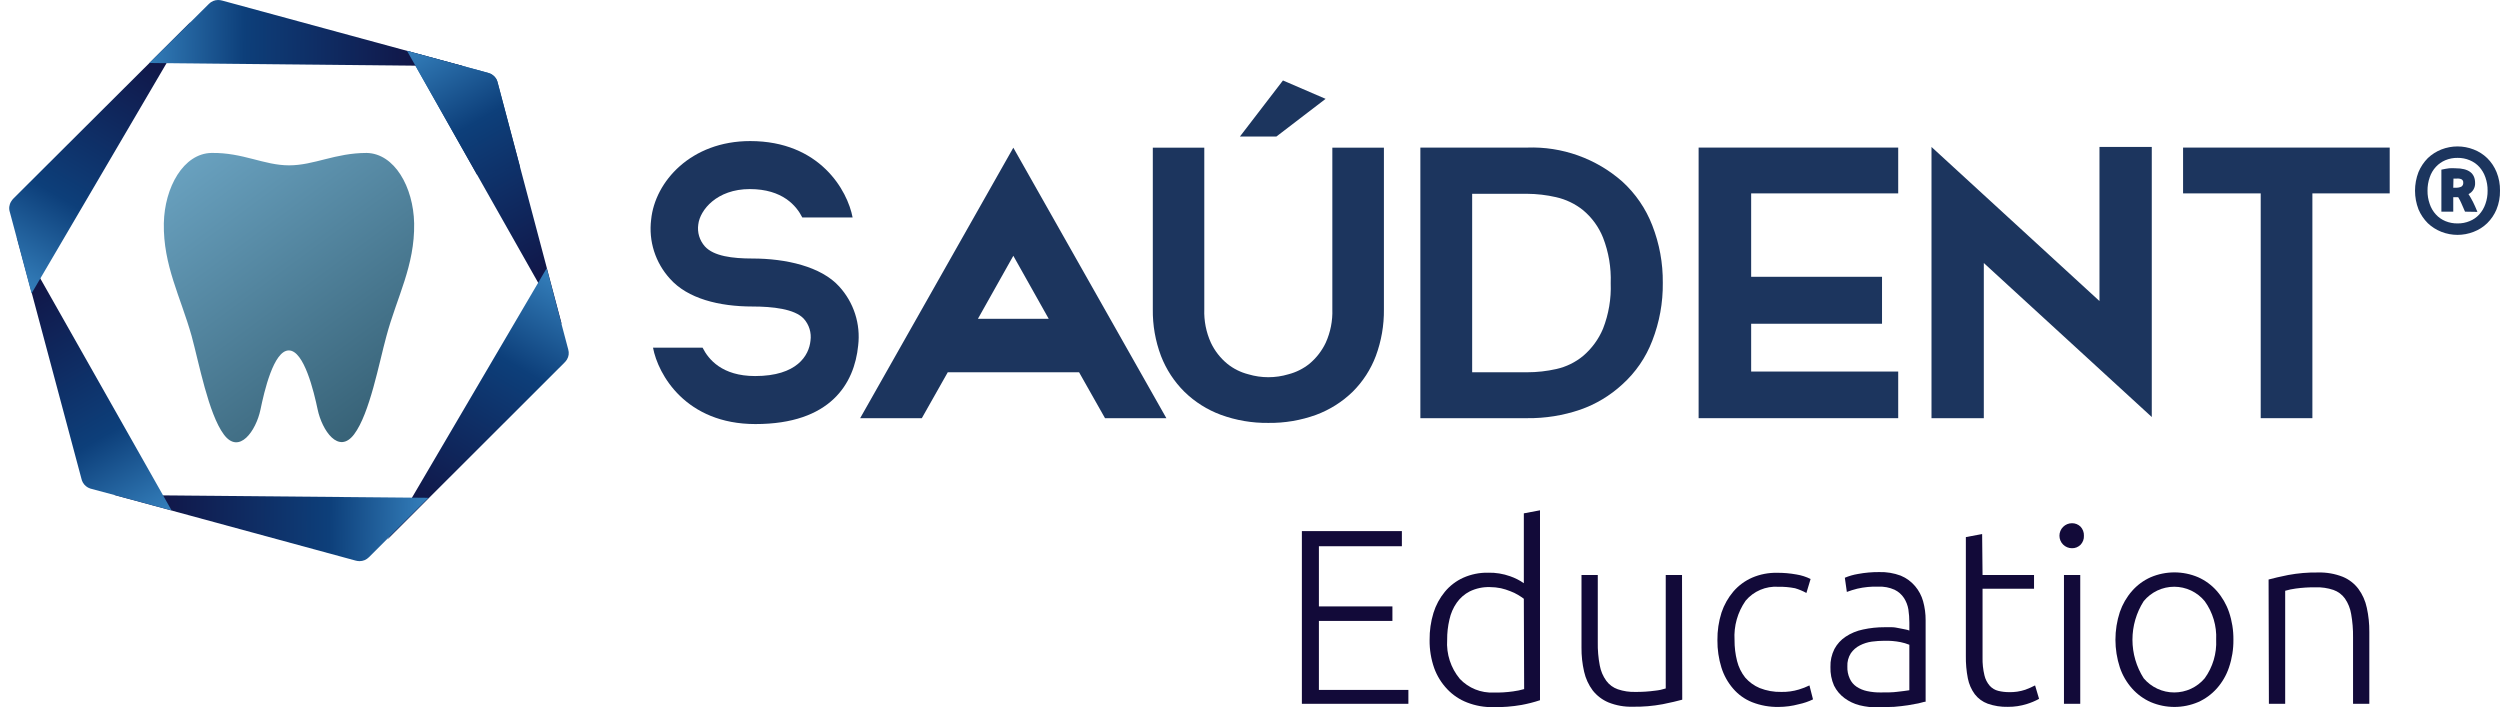
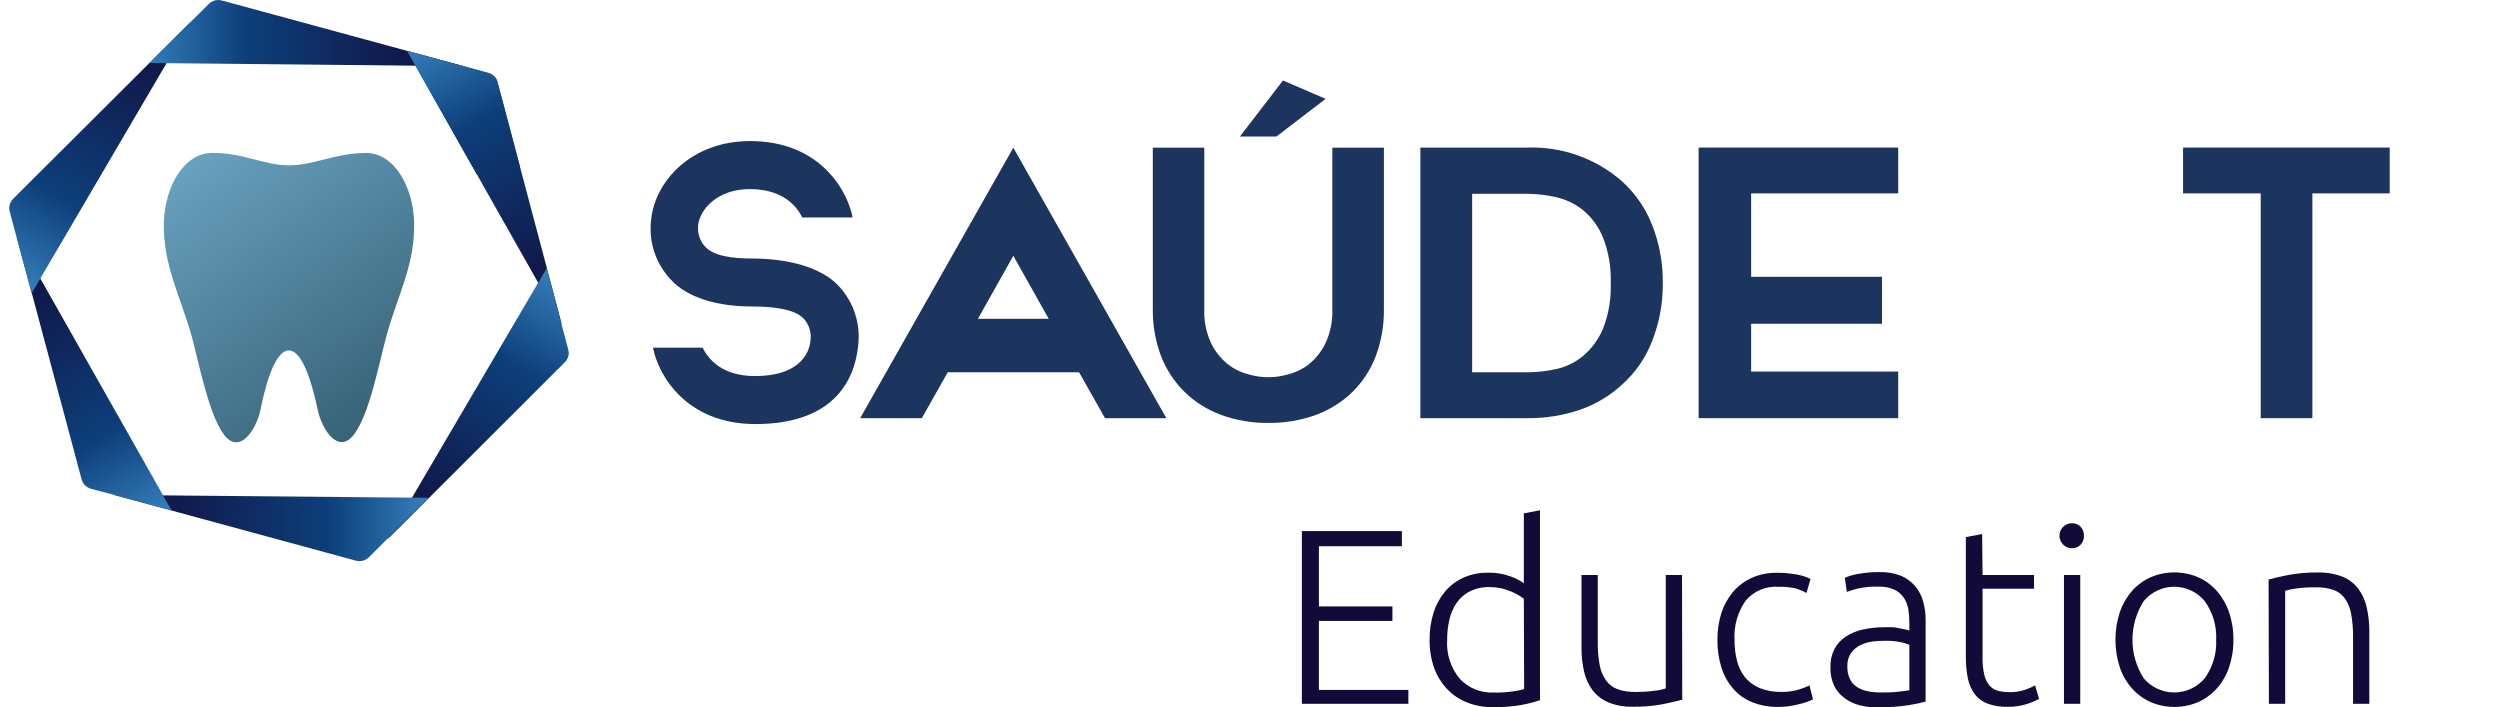
<svg xmlns="http://www.w3.org/2000/svg" width="152" height="43" viewBox="0 0 152 43" fill="none">
  <g clip-path="url(#clip0_230_1575)">
    <path d="M79.154 42.791V32.291H85.234V33.211H80.189V36.87H84.659V37.752H80.189V41.947H85.63V42.791H79.154Z" fill="#120A39" />
    <path d="M93.632 42.573C93.265 42.695 92.889 42.791 92.508 42.861C91.937 42.96 91.357 43.005 90.778 42.995C90.241 43.004 89.707 42.908 89.206 42.714C88.746 42.538 88.332 42.26 87.993 41.903C87.644 41.536 87.374 41.102 87.201 40.626C87.007 40.074 86.912 39.492 86.92 38.907C86.914 38.349 86.993 37.794 87.156 37.26C87.301 36.793 87.535 36.359 87.846 35.982C88.148 35.616 88.531 35.323 88.964 35.127C89.44 34.915 89.957 34.81 90.477 34.82C90.934 34.809 91.389 34.883 91.819 35.037C92.114 35.139 92.393 35.281 92.649 35.459V31.212L93.632 31.026V42.573ZM92.649 36.404C92.538 36.321 92.423 36.245 92.304 36.174C92.152 36.082 91.992 36.005 91.825 35.944C91.641 35.869 91.451 35.81 91.257 35.765C91.036 35.719 90.811 35.696 90.586 35.695C90.162 35.682 89.742 35.772 89.36 35.957C89.044 36.119 88.772 36.356 88.568 36.647C88.355 36.953 88.205 37.298 88.127 37.662C88.031 38.068 87.983 38.484 87.987 38.901C87.93 39.763 88.207 40.614 88.759 41.277C89.023 41.555 89.343 41.773 89.697 41.916C90.052 42.059 90.434 42.124 90.816 42.107C91.209 42.115 91.602 42.092 91.991 42.037C92.22 42.008 92.447 41.961 92.668 41.897L92.649 36.404Z" fill="#120A39" />
    <path d="M102.28 42.541C101.986 42.624 101.59 42.714 101.092 42.816C100.492 42.928 99.882 42.979 99.272 42.969C98.767 42.984 98.265 42.895 97.796 42.708C97.42 42.55 97.091 42.3 96.838 41.98C96.586 41.642 96.408 41.254 96.315 40.843C96.203 40.359 96.15 39.864 96.155 39.367V34.961H97.145V39.048C97.136 39.521 97.177 39.995 97.266 40.459C97.327 40.796 97.462 41.115 97.662 41.392C97.838 41.632 98.084 41.812 98.365 41.909C98.706 42.025 99.065 42.079 99.425 42.069C99.831 42.073 100.236 42.047 100.639 41.992C100.856 41.971 101.07 41.926 101.277 41.858V34.961H102.267L102.28 42.541Z" fill="#120A39" />
    <path d="M108.143 42.982C107.593 42.992 107.046 42.895 106.533 42.695C106.084 42.517 105.685 42.232 105.371 41.864C105.05 41.492 104.809 41.057 104.662 40.587C104.496 40.05 104.414 39.489 104.419 38.927C104.412 38.355 104.496 37.786 104.669 37.241C104.826 36.773 105.071 36.339 105.39 35.963C105.703 35.6 106.094 35.312 106.533 35.12C107.007 34.917 107.519 34.817 108.034 34.826C108.435 34.823 108.835 34.857 109.229 34.929C109.526 34.977 109.815 35.069 110.084 35.203L109.829 36.053C109.61 35.932 109.379 35.836 109.139 35.765C108.803 35.699 108.46 35.669 108.117 35.676C107.744 35.652 107.371 35.715 107.027 35.862C106.683 36.008 106.378 36.233 106.137 36.519C105.647 37.217 105.408 38.062 105.46 38.914C105.457 39.344 105.508 39.774 105.614 40.191C105.705 40.556 105.873 40.898 106.106 41.194C106.347 41.471 106.648 41.69 106.987 41.833C107.405 41.998 107.853 42.079 108.303 42.069C108.666 42.077 109.028 42.027 109.375 41.922C109.595 41.857 109.808 41.773 110.014 41.673L110.231 42.522C109.957 42.655 109.667 42.754 109.369 42.816C108.969 42.924 108.557 42.98 108.143 42.982Z" fill="#120A39" />
    <path d="M114.249 34.782C114.697 34.769 115.144 34.842 115.564 34.999C115.902 35.139 116.202 35.358 116.439 35.638C116.665 35.906 116.831 36.219 116.925 36.557C117.029 36.934 117.081 37.323 117.078 37.713V42.663C116.976 42.663 116.829 42.727 116.637 42.765L115.998 42.88C115.747 42.918 115.466 42.95 115.155 42.976C114.849 42.976 114.517 43.014 114.21 43.014C113.823 43.017 113.437 42.972 113.061 42.88C112.731 42.796 112.421 42.648 112.147 42.446C111.877 42.247 111.658 41.986 111.509 41.686C111.353 41.33 111.279 40.944 111.291 40.555C111.279 40.175 111.362 39.797 111.534 39.457C111.697 39.155 111.931 38.898 112.218 38.709C112.536 38.499 112.891 38.352 113.265 38.275C113.699 38.18 114.143 38.133 114.587 38.135C114.728 38.135 114.874 38.135 115.034 38.135C115.194 38.135 115.341 38.173 115.488 38.199L115.871 38.275C115.945 38.287 116.018 38.309 116.088 38.339V37.854C116.088 37.587 116.069 37.32 116.03 37.055C115.989 36.807 115.898 36.571 115.762 36.359C115.62 36.142 115.421 35.968 115.187 35.855C114.879 35.717 114.542 35.653 114.204 35.669C113.775 35.654 113.345 35.695 112.926 35.791C112.71 35.845 112.497 35.911 112.288 35.989L112.166 35.127C112.423 35.019 112.691 34.942 112.965 34.897C113.388 34.818 113.818 34.78 114.249 34.782ZM114.344 42.101C114.728 42.101 115.066 42.101 115.353 42.062C115.641 42.024 115.883 42.005 116.088 41.967V39.201C115.916 39.132 115.739 39.079 115.558 39.042C115.232 38.978 114.9 38.95 114.568 38.959C114.314 38.96 114.06 38.977 113.808 39.01C113.554 39.045 113.308 39.123 113.08 39.24C112.859 39.351 112.671 39.516 112.53 39.719C112.378 39.958 112.305 40.24 112.32 40.523C112.309 40.778 112.36 41.032 112.467 41.264C112.556 41.461 112.697 41.629 112.875 41.75C113.069 41.879 113.286 41.97 113.514 42.018C113.791 42.078 114.074 42.106 114.357 42.101H114.344Z" fill="#120A39" />
    <path d="M120.539 34.961H123.669V35.797H120.539V39.974C120.53 40.34 120.569 40.705 120.654 41.06C120.708 41.296 120.82 41.516 120.98 41.699C121.118 41.85 121.298 41.957 121.497 42.005C121.706 42.056 121.921 42.082 122.136 42.082C122.476 42.093 122.816 42.043 123.139 41.935C123.342 41.861 123.541 41.773 123.733 41.673L123.975 42.49C123.74 42.62 123.491 42.724 123.235 42.803C122.861 42.921 122.471 42.979 122.079 42.976C121.662 42.987 121.246 42.922 120.852 42.784C120.542 42.67 120.269 42.471 120.067 42.209C119.857 41.923 119.713 41.593 119.645 41.245C119.557 40.795 119.517 40.337 119.524 39.878V32.655L120.514 32.47L120.539 34.961Z" fill="#120A39" />
    <path d="M126.702 32.572C126.708 32.674 126.692 32.776 126.655 32.872C126.619 32.968 126.563 33.054 126.492 33.128C126.423 33.194 126.342 33.246 126.254 33.282C126.165 33.317 126.07 33.334 125.974 33.332C125.773 33.332 125.58 33.252 125.437 33.109C125.294 32.967 125.214 32.773 125.214 32.572C125.214 32.37 125.294 32.177 125.437 32.035C125.58 31.892 125.773 31.812 125.974 31.812C126.07 31.81 126.165 31.827 126.254 31.862C126.342 31.897 126.423 31.95 126.492 32.016C126.563 32.09 126.618 32.177 126.654 32.273C126.69 32.368 126.707 32.47 126.702 32.572ZM126.479 42.791H125.489V34.961H126.479V42.791Z" fill="#120A39" />
    <path d="M135.791 38.895C135.798 39.468 135.707 40.038 135.522 40.581C135.364 41.052 135.112 41.486 134.782 41.858C134.466 42.213 134.078 42.496 133.645 42.688C133.189 42.882 132.7 42.982 132.205 42.982C131.71 42.982 131.22 42.882 130.764 42.688C130.331 42.496 129.943 42.213 129.628 41.858C129.297 41.486 129.045 41.052 128.887 40.581C128.529 39.485 128.529 38.304 128.887 37.209C129.049 36.739 129.3 36.305 129.628 35.931C129.941 35.573 130.329 35.288 130.764 35.095C131.22 34.901 131.71 34.801 132.205 34.801C132.7 34.801 133.189 34.901 133.645 35.095C134.08 35.288 134.468 35.573 134.782 35.931C135.109 36.305 135.361 36.739 135.522 37.209C135.707 37.751 135.798 38.322 135.791 38.895ZM134.743 38.895C134.783 38.057 134.538 37.231 134.047 36.551C133.822 36.277 133.539 36.056 133.218 35.904C132.897 35.753 132.547 35.674 132.192 35.674C131.837 35.674 131.487 35.753 131.166 35.904C130.845 36.056 130.562 36.277 130.336 36.551C129.89 37.251 129.653 38.064 129.653 38.895C129.653 39.725 129.89 40.538 130.336 41.239C130.564 41.509 130.848 41.726 131.169 41.875C131.489 42.024 131.838 42.101 132.192 42.101C132.545 42.101 132.894 42.024 133.215 41.875C133.535 41.726 133.819 41.509 134.047 41.239C134.538 40.559 134.783 39.732 134.743 38.895Z" fill="#120A39" />
    <path d="M137.93 35.235C138.224 35.152 138.62 35.063 139.118 34.961C139.718 34.849 140.328 34.798 140.938 34.807C141.451 34.793 141.961 34.882 142.439 35.069C142.816 35.225 143.145 35.478 143.391 35.804C143.642 36.146 143.816 36.538 143.902 36.953C144.008 37.435 144.06 37.928 144.055 38.422V42.791H143.065V38.741C143.072 38.268 143.033 37.796 142.95 37.33C142.895 36.993 142.766 36.673 142.573 36.391C142.399 36.148 142.154 35.965 141.871 35.867C141.521 35.75 141.154 35.696 140.785 35.708C140.381 35.704 139.978 35.729 139.578 35.784C139.362 35.812 139.148 35.857 138.939 35.919V42.791H137.949L137.93 35.235Z" fill="#120A39" />
    <path d="M17.561 21.306C18.487 21.306 19.087 23.822 19.311 24.889C19.579 26.166 20.588 27.661 21.533 26.402C22.479 25.144 23.047 22.059 23.494 20.437C24.133 18.049 25.225 16.158 25.18 13.578C25.136 11.375 23.986 9.331 22.293 9.299C20.377 9.299 19.1 10.053 17.574 10.053C16.047 10.053 14.764 9.267 12.854 9.299C11.162 9.331 10.005 11.375 9.961 13.578C9.916 16.133 10.983 18.049 11.653 20.437C12.1 22.072 12.675 25.157 13.608 26.415C14.54 27.673 15.568 26.185 15.836 24.908C16.06 23.822 16.635 21.306 17.561 21.306Z" fill="url(#paint0_linear_230_1575)" />
    <path d="M24.746 3.091L29.683 4.432C29.889 4.486 30.066 4.619 30.175 4.803C30.216 4.879 30.246 4.961 30.264 5.045L34.16 19.735L24.746 3.091Z" fill="url(#paint1_linear_230_1575)" />
    <path d="M33.24 16.305L34.549 21.248C34.579 21.349 34.588 21.455 34.575 21.56C34.562 21.664 34.527 21.765 34.473 21.855C34.427 21.93 34.371 21.999 34.307 22.059L23.558 32.795L33.24 16.305Z" fill="url(#paint2_linear_230_1575)" />
    <path d="M26.049 30.266L22.428 33.881C22.354 33.956 22.267 34.015 22.17 34.056C22.074 34.096 21.97 34.117 21.866 34.117C21.777 34.117 21.689 34.104 21.604 34.079L6.953 30.094L26.049 30.266Z" fill="url(#paint3_linear_230_1575)" />
    <path d="M10.433 31.033L5.49 29.704C5.298 29.642 5.136 29.51 5.037 29.334C4.995 29.258 4.965 29.176 4.947 29.091L1.019 14.402L10.433 31.033Z" fill="url(#paint4_linear_230_1575)" />
    <path d="M1.92 17.838L0.598 12.895C0.563 12.789 0.552 12.677 0.565 12.567C0.579 12.457 0.616 12.35 0.675 12.256C0.718 12.181 0.772 12.112 0.834 12.052L11.602 1.322L1.92 17.838Z" fill="url(#paint5_linear_230_1575)" />
    <path d="M9.079 3.832L12.701 0.236C12.847 0.087 13.047 0.002 13.256 0C13.345 0.001 13.433 0.014 13.518 0.038L28.175 4.024L9.079 3.832Z" fill="url(#paint6_linear_230_1575)" />
    <path d="M28.999 10.615L24.746 3.091L29.683 4.432C29.889 4.486 30.066 4.619 30.175 4.803C30.216 4.879 30.246 4.961 30.264 5.045L31.618 10.155" fill="url(#paint7_linear_230_1575)" />
    <path d="M92.847 25.425H86.358V8.973H92.847C94.968 8.896 97.039 9.634 98.633 11.036C99.441 11.772 100.067 12.686 100.46 13.706C100.894 14.819 101.111 16.005 101.098 17.199C101.112 18.4 100.895 19.593 100.46 20.712C100.071 21.732 99.445 22.645 98.633 23.375C97.895 24.055 97.026 24.577 96.079 24.908C95.038 25.263 93.946 25.438 92.847 25.425ZM89.507 22.634H92.853C93.451 22.634 94.046 22.568 94.629 22.436C95.227 22.302 95.785 22.029 96.257 21.638C96.783 21.188 97.197 20.622 97.464 19.984C97.808 19.104 97.967 18.163 97.931 17.218C97.966 16.272 97.807 15.329 97.464 14.447C97.203 13.796 96.784 13.221 96.245 12.773C95.766 12.391 95.207 12.123 94.609 11.988C94.033 11.855 93.444 11.787 92.853 11.783H89.507V22.634Z" fill="#1C355E" />
    <path d="M106.47 11.758V16.829H114.427V19.684H106.47V22.59H115.411V25.425H103.276V8.973H115.411V11.758H106.47Z" fill="#1C355E" />
    <path d="M145.294 11.758H140.593V25.425H137.451V11.758H132.731V8.973H145.294V11.758Z" fill="#1C355E" />
    <path d="M67.185 25.425H70.915L61.61 8.98L52.298 25.425H56.047L57.624 22.634H65.608L67.185 25.425ZM59.457 19.384L61.61 15.552L63.762 19.384H59.457Z" fill="#1C355E" />
-     <path d="M130.828 8.935H127.648V18.304L117.435 8.935V25.425H120.616V15.992L130.828 25.355V8.935Z" fill="#1C355E" />
    <path d="M77.11 25.713C76.128 25.725 75.152 25.558 74.23 25.221C73.401 24.915 72.646 24.438 72.014 23.822C71.391 23.205 70.906 22.462 70.589 21.644C70.247 20.737 70.078 19.773 70.091 18.802V8.98H73.221V18.802C73.196 19.503 73.333 20.201 73.623 20.84C73.857 21.334 74.197 21.77 74.619 22.117C74.994 22.42 75.43 22.637 75.897 22.756C76.692 22.994 77.541 22.994 78.336 22.756C78.802 22.636 79.238 22.418 79.614 22.117C80.032 21.768 80.37 21.332 80.604 20.84C80.893 20.201 81.031 19.503 81.006 18.802V8.98H84.142V18.802C84.154 19.772 83.987 20.735 83.65 21.644C83.341 22.463 82.86 23.206 82.239 23.822C81.605 24.437 80.85 24.913 80.022 25.221C79.09 25.56 78.103 25.727 77.11 25.713ZM78.004 4.892L80.597 6.01L77.602 8.303H75.386L78.004 4.892Z" fill="#1C355E" />
    <path d="M45.758 18.636C46.952 18.636 48.313 18.777 48.868 19.377C49.031 19.557 49.151 19.77 49.222 20.002C49.292 20.234 49.311 20.479 49.277 20.718C49.188 21.606 48.466 22.864 45.911 22.864C43.893 22.864 43.069 21.842 42.718 21.14H39.703C40.01 22.768 41.69 25.783 45.93 25.783C50.497 25.783 51.947 23.324 52.177 21.006C52.254 20.36 52.19 19.704 51.991 19.085C51.791 18.465 51.46 17.896 51.021 17.416C49.922 16.203 47.783 15.718 45.745 15.718C44.544 15.718 43.395 15.577 42.858 14.983C42.697 14.803 42.577 14.589 42.507 14.357C42.438 14.126 42.42 13.881 42.456 13.642C42.558 12.773 43.58 11.496 45.586 11.496C47.591 11.496 48.428 12.524 48.779 13.22H51.838C51.532 11.592 49.852 8.577 45.611 8.577C42.009 8.577 39.818 11.043 39.589 13.354C39.509 14 39.57 14.655 39.767 15.274C39.965 15.894 40.294 16.463 40.732 16.944C41.805 18.157 43.721 18.636 45.758 18.636Z" fill="#1C355E" />
-     <path d="M152 11.592C152.007 11.981 151.935 12.368 151.789 12.729C151.658 13.045 151.465 13.332 151.221 13.572C150.985 13.8 150.704 13.979 150.397 14.095C149.767 14.342 149.067 14.342 148.436 14.095C148.131 13.975 147.851 13.798 147.612 13.572C147.37 13.33 147.177 13.044 147.044 12.729C146.763 11.999 146.763 11.191 147.044 10.461C147.177 10.144 147.37 9.856 147.612 9.612C147.851 9.386 148.131 9.208 148.436 9.088C149.067 8.841 149.767 8.841 150.397 9.088C150.704 9.205 150.985 9.383 151.221 9.612C151.466 9.854 151.659 10.143 151.789 10.461C151.935 10.82 152.007 11.205 152 11.592ZM151.246 11.592C151.25 11.316 151.204 11.041 151.112 10.781C151.031 10.544 150.903 10.327 150.735 10.142C150.573 9.967 150.375 9.83 150.154 9.74C149.922 9.643 149.672 9.595 149.42 9.599C149.166 9.595 148.914 9.643 148.679 9.74C148.461 9.831 148.265 9.969 148.104 10.142C147.934 10.325 147.806 10.543 147.727 10.781C147.635 11.041 147.59 11.316 147.593 11.592C147.589 11.868 147.635 12.143 147.727 12.403C147.806 12.64 147.934 12.858 148.104 13.042C148.263 13.217 148.46 13.354 148.679 13.444C148.914 13.541 149.166 13.588 149.42 13.584C149.672 13.588 149.922 13.54 150.154 13.444C150.376 13.356 150.575 13.218 150.735 13.042C150.903 12.857 151.031 12.639 151.112 12.403C151.205 12.143 151.25 11.868 151.246 11.592ZM149.873 12.869C149.79 12.678 149.714 12.511 149.656 12.371C149.6 12.238 149.534 12.11 149.458 11.988H149.158V12.869H148.436V10.315C148.609 10.276 148.762 10.251 148.909 10.231C149.036 10.223 149.164 10.223 149.292 10.231C150.09 10.231 150.486 10.532 150.486 11.126C150.493 11.265 150.458 11.404 150.387 11.524C150.315 11.645 150.21 11.742 150.084 11.803C150.142 11.886 150.186 11.969 150.231 12.045L150.359 12.281L150.486 12.55C150.525 12.646 150.576 12.754 150.627 12.882L149.873 12.869ZM149.158 11.413H149.292C149.415 11.421 149.538 11.399 149.65 11.349C149.69 11.323 149.721 11.287 149.742 11.244C149.762 11.201 149.77 11.153 149.765 11.106C149.769 11.066 149.762 11.025 149.744 10.989C149.726 10.953 149.697 10.923 149.663 10.902C149.572 10.862 149.473 10.847 149.375 10.857H149.267H149.171L149.158 11.413Z" fill="#1C355E" />
  </g>
  <defs>
    <linearGradient id="paint0_linear_230_1575" x1="12.132" y1="9.216" x2="23.545" y2="24.691" gradientUnits="userSpaceOnUse">
      <stop stop-color="#69A1BF" />
      <stop offset="1" stop-color="#386378" />
    </linearGradient>
    <linearGradient id="paint1_linear_230_1575" x1="26.438" y1="2.101" x2="35.731" y2="18.911" gradientUnits="userSpaceOnUse">
      <stop offset="0.01" stop-color="#337DB9" />
      <stop offset="0.31" stop-color="#0D3F7A" />
      <stop offset="1" stop-color="#120A39" />
    </linearGradient>
    <linearGradient id="paint2_linear_230_1575" x1="34.894" y1="17.327" x2="25.001" y2="34.092" gradientUnits="userSpaceOnUse">
      <stop offset="0.01" stop-color="#337DB9" />
      <stop offset="0.31" stop-color="#0D3F7A" />
      <stop offset="1" stop-color="#120A39" />
    </linearGradient>
    <linearGradient id="paint3_linear_230_1575" x1="25.966" y1="32.214" x2="6.742" y2="31.984" gradientUnits="userSpaceOnUse">
      <stop offset="0.01" stop-color="#337DB9" />
      <stop offset="0.31" stop-color="#0D3F7A" />
      <stop offset="1" stop-color="#120A39" />
    </linearGradient>
    <linearGradient id="paint4_linear_230_1575" x1="8.735" y1="31.921" x2="-0.692" y2="15.385" gradientUnits="userSpaceOnUse">
      <stop offset="0.01" stop-color="#337DB9" />
      <stop offset="0.31" stop-color="#0D3F7A" />
      <stop offset="1" stop-color="#120A39" />
    </linearGradient>
    <linearGradient id="paint5_linear_230_1575" x1="0.221" y1="16.88" x2="9.974" y2="0.3" gradientUnits="userSpaceOnUse">
      <stop offset="0.01" stop-color="#337DB9" />
      <stop offset="0.31" stop-color="#0D3F7A" />
      <stop offset="1" stop-color="#120A39" />
    </linearGradient>
    <linearGradient id="paint6_linear_230_1575" x1="8.824" y1="1.922" x2="28.278" y2="2.063" gradientUnits="userSpaceOnUse">
      <stop offset="0.01" stop-color="#337DB9" />
      <stop offset="0.31" stop-color="#0D3F7A" />
      <stop offset="1" stop-color="#120A39" />
    </linearGradient>
    <linearGradient id="paint7_linear_230_1575" x1="26.349" y1="2.076" x2="35.859" y2="18.636" gradientUnits="userSpaceOnUse">
      <stop offset="0.01" stop-color="#337DB9" />
      <stop offset="0.31" stop-color="#0D3F7A" />
      <stop offset="1" stop-color="#120A39" />
    </linearGradient>
    <clipPath id="clip0_230_1575">
      <rect width="151.434" height="42.995" fill="white" transform="translate(0.566)" />
    </clipPath>
  </defs>
</svg>